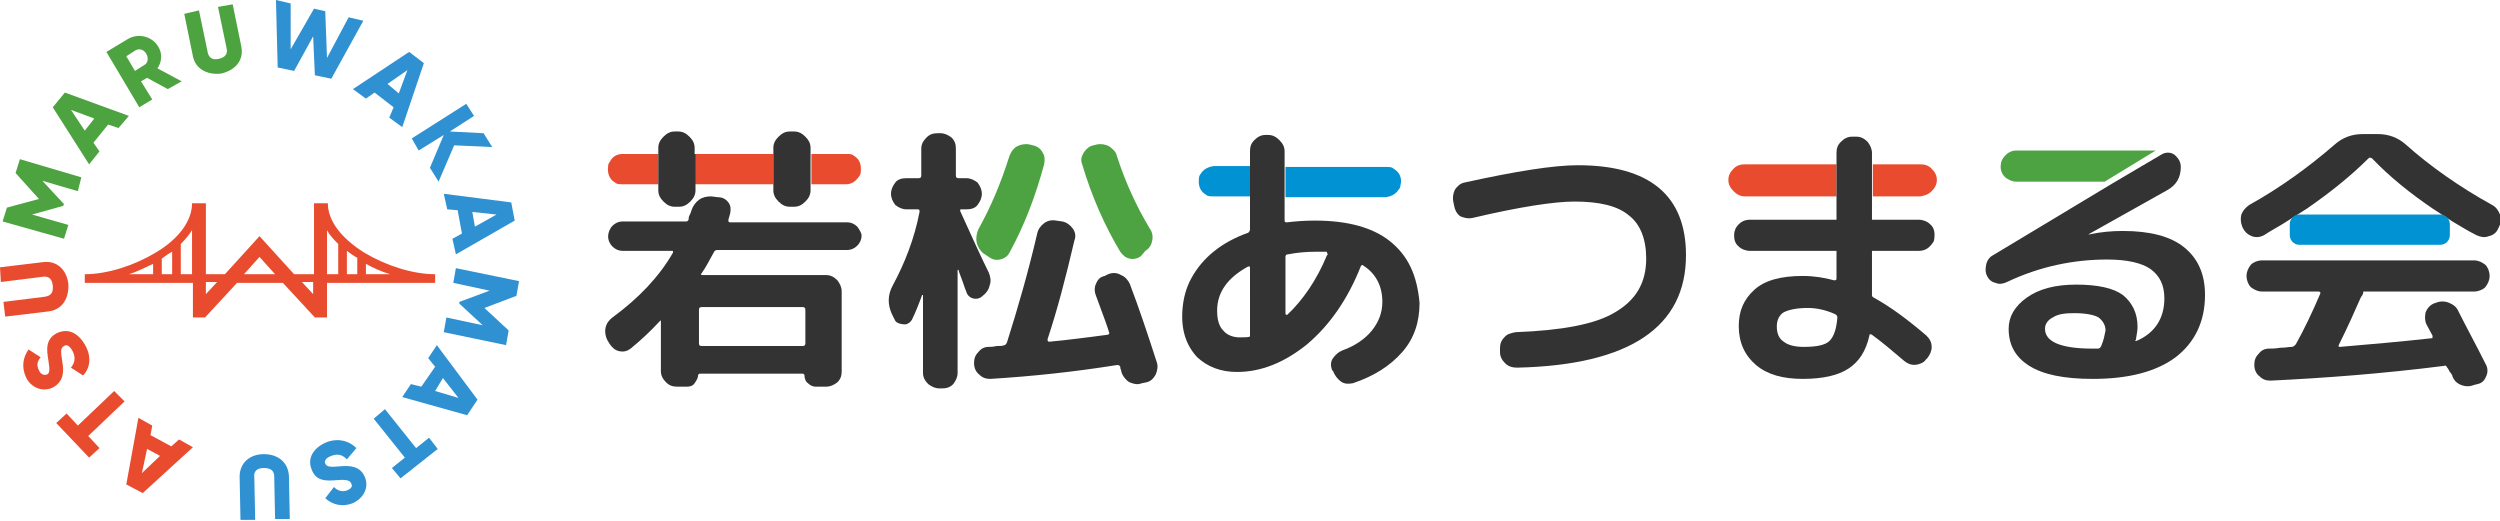
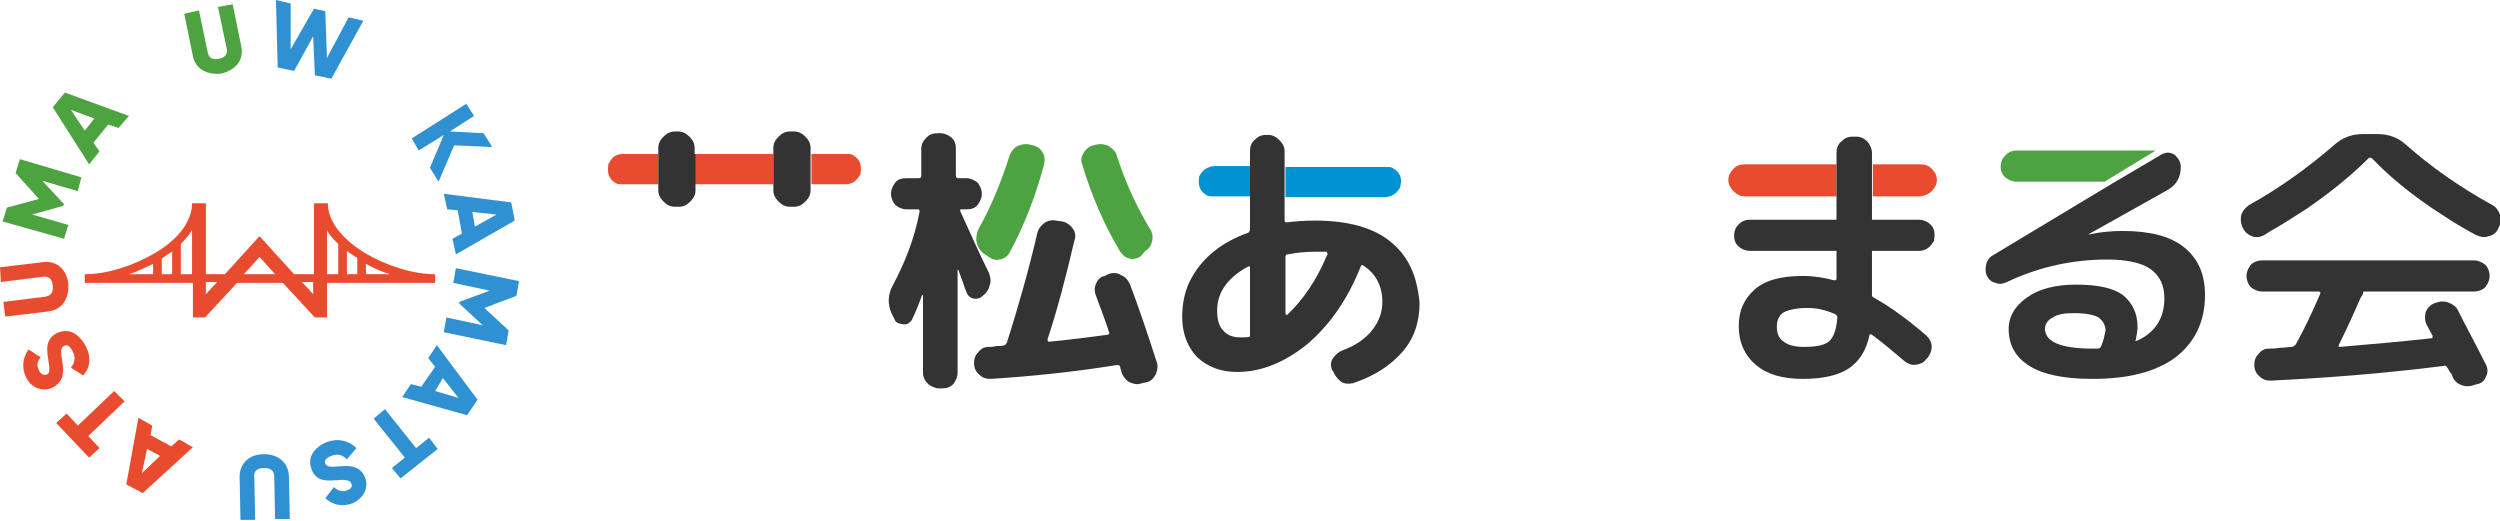
<svg xmlns="http://www.w3.org/2000/svg" version="1.1" id="レイヤー_1" x="0px" y="0px" width="289px" height="60.2px" viewBox="0 0 289 60.2" style="enable-background:new 0 0 289 60.2;" xml:space="preserve">
  <style type="text/css">
	.st0{fill:#0092D2;}
	.st1{fill:#E94B2E;}
	.st2{fill:#333333;}
	.st3{fill:#4DA341;}
	.st4{fill:none;}
	.st5{fill:#3091D2;}
	.st6{fill:#4DA340;}
</style>
  <g>
    <g>
      <g>
        <path class="st0" d="M138.8,20.1c-0.1,0.1-0.2,0.3-0.2,0.5c-0.1,0.8,0.1,1.5,0.8,1.9c0.2,0.2,0.5,0.2,0.8,0.2c1,0,4.4,0,4.4,0     v-3.5h-4.3C139.6,19.3,139.1,19.6,138.8,20.1z" />
        <path class="st0" d="M161.7,21.9c0.1-0.1,0.2-0.3,0.2-0.5c0.2-0.8-0.1-1.5-0.8-1.9c-0.2-0.2-0.5-0.2-0.8-0.2l-11.7,0v3.5h11.6     C160.8,22.7,161.3,22.5,161.7,21.9z" />
      </g>
      <g>
        <path class="st1" d="M200.4,19.5c-0.4,0.4-0.6,0.8-0.6,1.3c0,0.5,0.2,0.9,0.6,1.3c0.4,0.4,0.8,0.6,1.3,0.6h10.6V19h-10.6     C201.2,19,200.8,19.1,200.4,19.5z" />
        <path class="st1" d="M223.3,22.1c0.4-0.4,0.6-0.8,0.6-1.3c0-0.5-0.2-0.9-0.6-1.3c-0.4-0.4-0.8-0.5-1.3-0.5h-5.5v3.7h5.5     C222.5,22.6,222.9,22.5,223.3,22.1z" />
      </g>
      <path class="st1" d="M70.5,18.7c-0.1,0.1-0.2,0.3-0.2,0.5c-0.1,0.8,0.1,1.5,0.8,1.9c0.2,0.2,0.5,0.2,0.8,0.2l4.2,0v-3.5H72    C71.3,17.8,70.8,18.1,70.5,18.7z" />
      <path class="st1" d="M99.3,20.4c0.1-0.1,0.2-0.3,0.2-0.5c0.1-0.8-0.1-1.5-0.8-1.9c-0.2-0.2-0.5-0.2-0.8-0.2l-4.1,0v3.5h4    C98.4,21.3,98.9,21,99.3,20.4z" />
      <rect x="80.3" y="17.8" class="st1" width="9.1" height="3.5" />
-       <path class="st2" d="M99.1,26.2c-0.3-0.3-0.7-0.5-1.2-0.5H84.4c-0.2,0-0.2-0.1-0.2-0.3l0.2-0.7c0.1-0.5,0.1-0.9-0.2-1.3    c-0.3-0.4-0.7-0.6-1.2-0.6l-0.8-0.1c-0.5,0-1,0.1-1.4,0.4c-0.4,0.3-0.7,0.7-0.9,1.3c0,0.1-0.1,0.3-0.2,0.5    c-0.1,0.2-0.1,0.4-0.1,0.5c-0.1,0.2-0.2,0.2-0.3,0.2H72c-0.5,0-0.9,0.2-1.2,0.5c-0.3,0.3-0.5,0.8-0.5,1.2c0,0.5,0.2,0.9,0.5,1.2    c0.3,0.3,0.7,0.5,1.2,0.5h5.7c0.1,0,0.1,0,0.1,0.1c0,0.1,0,0.1,0,0.1c-1.6,2.8-4,5.3-7,7.5c-0.4,0.3-0.7,0.7-0.8,1.2    c-0.1,0.5,0,1,0.2,1.4l0.3,0.5c0.3,0.4,0.6,0.7,1.1,0.8c0.5,0.1,0.9,0,1.3-0.3c1.1-0.9,2.3-2,3.4-3.2c0,0,0.1-0.1,0.1,0    c0,0,0,0.1,0,0.1v5.7c0,0.5,0.2,0.9,0.6,1.3c0.4,0.4,0.8,0.5,1.3,0.5h1.1c0.4,0,0.7-0.1,0.9-0.4c0.2-0.3,0.4-0.6,0.4-0.9    c0-0.1,0.1-0.2,0.2-0.2h11.9c0.1,0,0.2,0.1,0.2,0.2c0,0.3,0.1,0.7,0.4,0.9c0.3,0.3,0.6,0.4,0.9,0.4h1.2c0.5,0,0.9-0.2,1.3-0.5    c0.4-0.4,0.5-0.8,0.5-1.3v-9.2c0-0.5-0.2-0.9-0.5-1.3c-0.4-0.4-0.8-0.6-1.3-0.6H81.2c-0.2,0-0.2-0.1-0.1-0.2    c0.5-0.7,0.9-1.5,1.4-2.4c0.1-0.2,0.2-0.3,0.4-0.3h15c0.5,0,0.9-0.2,1.2-0.5c0.3-0.3,0.5-0.7,0.5-1.2C99.6,27,99.4,26.6,99.1,26.2    z M81.1,35.5h11.7c0.2,0,0.3,0.1,0.3,0.3v3.9c0,0.2-0.1,0.3-0.3,0.3H81.1c-0.2,0-0.3-0.1-0.3-0.3v-3.9    C80.8,35.6,80.9,35.5,81.1,35.5z" />
      <g>
        <path class="st2" d="M103.5,37.1l-0.4-0.8c-0.5-1.1-0.5-2.2,0.1-3.3c1.4-2.6,2.5-5.4,3.1-8.5c0-0.2,0-0.3-0.2-0.3h-1.3     c-0.5,0-0.9-0.2-1.3-0.5c-0.3-0.4-0.5-0.8-0.5-1.3c0-0.5,0.2-0.9,0.5-1.3c0.3-0.4,0.8-0.5,1.3-0.5h1.4c0.2,0,0.3-0.1,0.3-0.3     v-3.1c0-0.5,0.2-0.9,0.6-1.3c0.4-0.4,0.8-0.5,1.3-0.5h0.3c0.5,0,0.9,0.2,1.3,0.5c0.4,0.4,0.5,0.8,0.5,1.3v3.1     c0,0.2,0.1,0.3,0.3,0.3h0.9c0.5,0,0.9,0.2,1.3,0.5c0.3,0.4,0.5,0.8,0.5,1.3c0,0.5-0.2,0.9-0.5,1.3c-0.3,0.4-0.8,0.5-1.3,0.5h-0.6     c-0.1,0-0.1,0-0.1,0.1c0,0.1,0,0.1,0,0.1c1.4,3.1,2.5,5.5,3.3,7.1c0.2,0.5,0.3,1,0.1,1.5c-0.1,0.5-0.4,0.9-0.8,1.2     c-0.3,0.3-0.7,0.4-1.1,0.3c-0.4-0.1-0.7-0.4-0.8-0.8c-0.1-0.2-0.2-0.5-0.4-1.1c-0.2-0.6-0.4-1-0.5-1.4c0,0,0,0-0.1,0     c0,0,0,0,0,0.1v11.8c0,0.5-0.2,0.9-0.5,1.3c-0.4,0.4-0.8,0.5-1.3,0.5h-0.3c-0.5,0-0.9-0.2-1.3-0.5c-0.4-0.4-0.6-0.8-0.6-1.3v-9     c0,0-0.1,0-0.1,0c-0.4,1.1-0.8,2.1-1.2,2.9c-0.2,0.3-0.5,0.5-0.8,0.5S103.7,37.4,103.5,37.1z" />
        <path class="st2" d="M128.1,31.7c0.5-0.2,1-0.2,1.5,0.1c0.5,0.2,0.8,0.6,1,1c1.1,2.9,2.1,5.9,3.1,9c0.2,0.5,0.1,1-0.1,1.5     c-0.3,0.5-0.6,0.8-1.1,0.9l-0.5,0.1c-0.5,0.2-0.9,0.1-1.4-0.1c-0.4-0.2-0.7-0.6-0.9-1c0-0.1-0.1-0.2-0.1-0.4     c-0.1-0.2-0.1-0.3-0.1-0.4c-0.1-0.2-0.2-0.2-0.4-0.2c-5,0.8-9.8,1.3-14.6,1.6c-0.5,0-0.9-0.1-1.3-0.5c-0.4-0.3-0.6-0.8-0.6-1.3     c0-0.5,0.1-0.9,0.5-1.3c0.3-0.4,0.7-0.6,1.2-0.6c0.2,0,0.5,0,0.9-0.1c0.4,0,0.7,0,0.9-0.1c0.1,0,0.2-0.1,0.3-0.3     c1.3-4.1,2.5-8.3,3.5-12.6c0.1-0.5,0.4-0.9,0.8-1.2c0.4-0.3,0.9-0.4,1.4-0.3l0.7,0.1c0.5,0.1,0.9,0.4,1.2,0.8     c0.3,0.4,0.4,0.9,0.2,1.4c-1,4.3-2,8.1-3.1,11.4c0,0.2,0,0.3,0.2,0.3c2.2-0.2,4.4-0.5,6.7-0.8c0.2,0,0.3-0.2,0.2-0.3     c-0.1-0.4-0.6-1.8-1.5-4.2c-0.2-0.5-0.2-1,0-1.4c0.2-0.5,0.5-0.8,1-0.9L128.1,31.7z" />
        <path class="st3" d="M116.7,29.2c-0.2,0.4-0.6,0.7-1.1,0.8c-0.5,0.1-0.9,0-1.3-0.3l-0.6-0.4c-0.4-0.3-0.7-0.8-0.8-1.3     s0-1,0.2-1.5c1.4-2.5,2.6-5.3,3.6-8.5c0.2-0.5,0.5-0.9,0.9-1.1c0.4-0.2,0.9-0.3,1.4-0.2l0.4,0.1c0.5,0.1,0.9,0.4,1.1,0.8     c0.3,0.4,0.3,0.9,0.2,1.4C119.7,22.7,118.4,26.1,116.7,29.2z" />
        <path class="st3" d="M131.9,29.6c-0.4,0.3-0.9,0.4-1.3,0.3c-0.5-0.1-0.8-0.4-1.1-0.8c-1.8-3-3.3-6.4-4.4-10.1     c-0.2-0.5-0.1-0.9,0.2-1.4c0.3-0.4,0.6-0.7,1.1-0.8l0.4-0.1c0.5-0.1,1,0,1.4,0.2c0.4,0.3,0.8,0.6,0.9,1.1c1,3.1,2.3,5.9,3.8,8.4     c0.3,0.4,0.4,0.9,0.3,1.4c-0.1,0.5-0.3,0.9-0.8,1.2L131.9,29.6z" />
      </g>
-       <path class="st2" d="M168.1,23.8l-0.1-0.5c-0.1-0.5,0-1,0.2-1.4c0.3-0.4,0.6-0.7,1.1-0.8c5.9-1.3,10.3-2,13.1-2    c8.3,0,12.5,3.5,12.5,10.4c0,8.3-6.5,12.7-19.5,13c-0.5,0-1-0.1-1.4-0.5c-0.4-0.4-0.6-0.8-0.6-1.3l0-0.4c0-0.5,0.1-0.9,0.5-1.3    c0.3-0.4,0.8-0.5,1.3-0.6c5.3-0.2,9.2-0.9,11.5-2.3c2.4-1.4,3.6-3.4,3.6-6.2c0-2.3-0.7-4-2-5c-1.3-1.1-3.4-1.6-6.3-1.6    c-2.3,0-6.3,0.6-11.8,1.9c-0.5,0.1-0.9,0-1.4-0.2C168.4,24.7,168.2,24.3,168.1,23.8z" />
      <path class="st2" d="M272.9,34.4c-0.7,1.6-1.5,3.4-2.5,5.4c-0.1,0.2-0.1,0.3,0.1,0.3c3.5-0.3,7-0.6,10.6-1c0.1,0,0.1,0,0.1-0.1    c0-0.1,0-0.1,0-0.2l-0.7-1.3c-0.2-0.4-0.2-0.9-0.1-1.4c0.2-0.5,0.5-0.8,0.9-1l0.3-0.1c0.5-0.2,1-0.2,1.5,0c0.5,0.2,0.9,0.5,1.1,1    c0.9,1.8,2,3.8,3.2,6.2c0.2,0.4,0.2,0.9,0,1.3c-0.2,0.5-0.5,0.8-1,0.9l-0.4,0.1c-0.5,0.2-1,0.2-1.5,0c-0.5-0.2-0.8-0.5-1-1    c0-0.1-0.1-0.3-0.3-0.5c-0.1-0.2-0.2-0.4-0.3-0.5c-0.1-0.2-0.2-0.3-0.4-0.2c-7.1,0.9-13.8,1.4-20,1.7c-0.5,0-0.9-0.1-1.3-0.5    c-0.4-0.3-0.6-0.8-0.6-1.3c0-0.5,0.1-0.9,0.5-1.3c0.3-0.4,0.7-0.6,1.2-0.6c0.3,0,0.7,0,1.3-0.1c0.6,0,1-0.1,1.3-0.1    c0.2,0,0.3-0.1,0.5-0.3c1-1.8,1.9-3.7,2.8-5.8c0.1-0.2,0-0.3-0.2-0.3h-6.5c-0.5,0-0.9-0.2-1.3-0.5c-0.3-0.3-0.5-0.8-0.5-1.3    c0-0.5,0.2-0.9,0.5-1.3c0.3-0.3,0.8-0.5,1.3-0.5h24.5c0.5,0,0.9,0.2,1.3,0.5c0.3,0.3,0.5,0.8,0.5,1.3c0,0.5-0.2,0.9-0.5,1.3    c-0.3,0.3-0.8,0.5-1.3,0.5h-12.8C273.2,34.1,273,34.2,272.9,34.4z M281.2,24.1c-2.5-1.7-4.9-3.6-7-5.8c-0.2-0.1-0.3-0.1-0.4,0    c-2.1,2.1-4.5,4-7.1,5.8l-2.2,1.4c-0.9,0.6-1.9,1.1-2.8,1.7c-0.4,0.2-0.9,0.3-1.4,0.1c-0.5-0.2-0.8-0.5-1-0.9l-0.1-0.2    c-0.2-0.5-0.2-1-0.1-1.4c0.2-0.5,0.5-0.8,0.9-1.1c3.6-2,6.9-4.4,9.9-7c0.9-0.8,2-1.2,3.2-1.2h1.8c1.2,0,2.3,0.4,3.2,1.2    c2.8,2.5,6.2,4.9,10,7c0.4,0.2,0.7,0.6,0.9,1.1c0.2,0.5,0.1,1-0.1,1.4l-0.1,0.2c-0.2,0.5-0.6,0.8-1.1,0.9    c-0.5,0.2-0.9,0.1-1.4-0.1c-1.2-0.6-2.1-1.2-2.8-1.6L281.2,24.1z" />
      <g>
        <path class="st2" d="M80.3,17.8v-0.2v-0.5c0-0.5-0.2-0.9-0.6-1.3c-0.4-0.4-0.8-0.6-1.3-0.6H78c-0.5,0-0.9,0.2-1.3,0.6     c-0.4,0.4-0.6,0.8-0.6,1.3v0.7v3.5c0,0,0,0.2,0,0.3c0,0.2,0,0.4,0,0.4c0,0.5,0.2,0.9,0.6,1.3c0.4,0.4,0.8,0.6,1.3,0.6h0.5     c0.5,0,0.9-0.2,1.3-0.6c0.4-0.4,0.6-0.8,0.6-1.3v-0.6v-0.1V17.8z" />
        <path class="st2" d="M93.7,17.8v-0.3v-0.4c0-0.5-0.2-0.9-0.6-1.3c-0.4-0.4-0.8-0.6-1.3-0.6h-0.5c-0.5,0-0.9,0.2-1.3,0.6     c-0.4,0.4-0.6,0.8-0.6,1.3v0.5v0.2v3.5v0.1V22c0,0.5,0.2,0.9,0.6,1.3c0.4,0.4,0.8,0.6,1.3,0.6h0.5c0.5,0,0.9-0.2,1.3-0.6     c0.4-0.4,0.6-0.8,0.6-1.3v-0.5v-0.2V17.8z" />
      </g>
      <path class="st4" d="M153.3,29.2c-0.3,0-0.7,0-1.2,0c-1.1,0-2.2,0.1-3.2,0.3c-0.2,0-0.3,0.2-0.3,0.3v6.6c0,0,0,0.1,0.1,0.1    s0.1,0,0.1,0c1.9-1.7,3.4-4,4.6-6.9c0-0.1,0-0.1,0-0.2C153.4,29.2,153.3,29.2,153.3,29.2z" />
      <path class="st4" d="M144.5,30.9c-0.1,0-0.1,0-0.1,0c-2.4,1.3-3.6,3-3.6,5.1c0,1,0.2,1.7,0.7,2.3c0.5,0.5,1.1,0.8,1.9,0.8    c0.6,0,1,0,1.2-0.1c0,0,0,0,0-0.1l0-7.8C144.6,31,144.5,31,144.5,30.9z" />
      <path class="st2" d="M160.7,27.9c-2-1.6-4.9-2.4-8.7-2.4c-1.3,0-2.4,0.1-3.2,0.2c-0.2,0-0.3,0-0.3-0.2v-2.1v-0.5v-3.5v-0.4v-1.5    c0-0.5-0.2-0.9-0.6-1.3c-0.4-0.4-0.8-0.6-1.3-0.6h-0.3c-0.5,0-0.9,0.2-1.3,0.6c-0.4,0.4-0.5,0.8-0.5,1.3v1.1v0.8v3.5v0.5v3.1    c0,0.2-0.1,0.3-0.2,0.4c-3.1,1.1-5.3,2.9-6.6,5.3c-0.6,1.1-0.9,2.3-1,3.5c-0.2,2.4,0.4,4.2,1.7,5.6c1.2,1.1,2.7,1.7,4.6,1.7    c2.8,0,5.5-1.1,8.1-3.2c2.6-2.2,4.7-5.2,6.2-9c0.1-0.2,0.2-0.2,0.3-0.1c1.4,0.9,2.2,2.3,2.2,4.2c0,1.2-0.4,2.3-1.2,3.3    c-0.8,1-2,1.8-3.4,2.3c-0.5,0.2-0.8,0.5-1.1,0.9c-0.3,0.4-0.3,0.9-0.1,1.4l0.1,0.1c0.2,0.5,0.5,0.9,0.9,1.2    c0.4,0.3,0.9,0.3,1.4,0.2c2.4-0.8,4.3-2,5.7-3.6c1.4-1.6,2-3.5,2-5.7C163.8,31.8,162.8,29.6,160.7,27.9z M144.5,38.9    c-0.2,0.1-0.6,0.1-1.2,0.1c-0.8,0-1.5-0.3-1.9-0.8c-0.5-0.5-0.7-1.3-0.7-2.3c0-2.1,1.2-3.8,3.6-5.1c0,0,0.1,0,0.1,0    c0.1,0,0.1,0.1,0.1,0.1L144.5,38.9C144.6,38.9,144.6,38.9,144.5,38.9z M153.4,29.5c-1.2,2.9-2.8,5.2-4.6,6.9c0,0-0.1,0-0.1,0    s-0.1-0.1-0.1-0.1v-6.6c0-0.2,0.1-0.3,0.3-0.3c1-0.2,2.1-0.3,3.2-0.3c0.5,0,0.9,0,1.2,0c0.1,0,0.1,0,0.1,0.1    C153.5,29.4,153.5,29.5,153.4,29.5z" />
      <path class="st4" d="M212.1,36.3c-1.2-0.5-2.2-0.7-3.1-0.7c-1.3,0-2.2,0.2-2.8,0.5c-0.6,0.3-0.8,0.9-0.8,1.6    c0,0.8,0.3,1.4,0.8,1.8c0.6,0.4,1.3,0.6,2.3,0.6c1.4,0,2.4-0.2,3-0.7c0.5-0.5,0.8-1.4,0.8-2.8C212.3,36.5,212.2,36.4,212.1,36.3z" />
      <path class="st2" d="M216.4,22.6V19v-0.4v-0.9c0-0.5-0.2-0.9-0.5-1.3c-0.4-0.4-0.8-0.6-1.3-0.6h-0.5c-0.5,0-0.9,0.2-1.3,0.6    c-0.4,0.4-0.5,0.8-0.5,1.3v0.9V19v3.7V23v2.4h-10c-0.7,0-1.2,0.3-1.6,0.9c-0.1,0.1-0.1,0.3-0.2,0.5c-0.1,0.7,0,1.3,0.5,1.7    c0.3,0.3,0.8,0.5,1.3,0.5h10v3.2c0,0.2-0.1,0.2-0.3,0.2c-1.1-0.3-2.3-0.5-3.6-0.5c-2.5,0-4.4,0.5-5.6,1.6    c-1.2,1.1-1.8,2.4-1.8,4.2c0,1.9,0.7,3.4,2,4.5c1.3,1.1,3.1,1.6,5.4,1.6c2.3,0,4.1-0.4,5.3-1.2c1.2-0.8,2-2,2.4-3.8    c0-0.2,0.1-0.2,0.3-0.1c1.1,0.8,2.3,1.8,3.7,3c0.5,0.4,1,0.6,1.7,0.4c0.3-0.1,0.6-0.2,0.8-0.5l0.2-0.2c0.3-0.4,0.5-0.8,0.5-1.3    c0-0.5-0.2-0.9-0.6-1.3c-2.1-1.8-4.1-3.3-6.1-4.4c-0.2-0.1-0.2-0.2-0.2-0.4v-5h5.4c0.7,0,1.2-0.3,1.6-0.9c0.1-0.1,0.2-0.3,0.2-0.5    c0.1-0.7,0-1.3-0.5-1.7c-0.3-0.3-0.8-0.5-1.3-0.5h-5.4V23V22.6z M211.5,39.4c-0.5,0.5-1.5,0.7-3,0.7c-1,0-1.8-0.2-2.3-0.6    c-0.6-0.4-0.8-1-0.8-1.8c0-0.7,0.3-1.3,0.8-1.6c0.6-0.3,1.5-0.5,2.8-0.5c0.9,0,2,0.2,3.1,0.7c0.2,0.1,0.3,0.2,0.3,0.4    C212.3,38,212,38.9,211.5,39.4z" />
      <path class="st4" d="M242.6,36.7c-0.5-0.4-1.5-0.5-2.8-0.5c-1.1,0-1.9,0.2-2.5,0.5c-0.6,0.4-0.9,0.8-0.9,1.3    c0,1.5,1.8,2.3,5.5,2.3h0.6c0.2,0,0.3-0.1,0.4-0.3c0.3-0.7,0.5-1.3,0.5-1.8C243.3,37.5,243.1,37,242.6,36.7z" />
      <path class="st2" d="M252.5,28.6c-1.6-1.3-4-1.9-7.1-1.9c-1.2,0-2.5,0.1-3.9,0.4h-0.1v0l9.1-5.1c1.1-0.6,1.6-1.5,1.6-2.7    c0-0.5-0.2-0.9-0.6-1.3c0,0,0,0,0,0c-0.4-0.4-1.1-0.5-1.7-0.1l-5.6,3.3l-13.8,8.3c-0.4,0.2-0.7,0.6-0.8,1.1    c-0.1,0.5-0.1,0.9,0.1,1.3c0.2,0.4,0.5,0.7,1,0.8c0.4,0.2,0.9,0.1,1.3-0.1c3.8-1.8,7.7-2.6,11.6-2.6c2.3,0,4,0.4,5,1.1    c1.1,0.8,1.6,1.9,1.6,3.4c0,2.3-1.1,4-3.2,4.9c0,0-0.1,0-0.1,0c-0.1,0-0.1-0.1,0-0.1c0.1-0.6,0.2-1.1,0.2-1.5    c0-1.6-0.6-2.8-1.7-3.7c-1.1-0.8-2.9-1.2-5.4-1.2c-2.4,0-4.3,0.5-5.7,1.5c-1.4,1-2.1,2.2-2.1,3.6c0,1.9,0.8,3.3,2.4,4.3    c1.6,1,4,1.5,7.3,1.5c4.1,0,7.3-0.8,9.6-2.5c2.2-1.7,3.4-4.1,3.4-7.2C254.9,31.7,254.1,29.9,252.5,28.6z M242.9,40    c-0.1,0.2-0.2,0.3-0.4,0.3h-0.6c-3.7,0-5.5-0.8-5.5-2.3c0-0.5,0.3-1,0.9-1.3c0.6-0.4,1.4-0.5,2.5-0.5c1.3,0,2.3,0.2,2.8,0.5    c0.5,0.4,0.8,0.9,0.8,1.5C243.3,38.7,243.2,39.3,242.9,40z" />
      <path class="st3" d="M249.2,17.4h-16.1c-0.5,0-1,0.2-1.4,0.7c-0.2,0.2-0.4,0.6-0.4,0.9c-0.1,0.6,0.1,1.1,0.5,1.5    c0.4,0.3,0.8,0.5,1.3,0.5h10.2L249.2,17.4z" />
-       <path class="st0" d="M282.1,28.3h-16.3c-0.6,0-1.1-0.5-1.1-1.1v-1.3c0-0.6,0.5-1.1,1.1-1.1h16.3c0.6,0,1.1,0.5,1.1,1.1v1.3    C283.2,27.8,282.7,28.3,282.1,28.3z" />
    </g>
    <g>
      <path class="st1" d="M42.1,29.2c-2.7-1.7-4.2-3.7-4.2-5.7h0h-0.9h-0.7v8.2H34l-4-4.4l-4,4.4h-2.2v-8.2h-0.7h-0.9h0    c0,2-1.5,4.1-4.2,5.7c-2.5,1.5-5.6,2.5-8.2,2.5v1h12.5v4h1.4l3.7-4H30h2.7l3.7,4h1.4v-4h12.5v-1C47.7,31.7,44.6,30.7,42.1,29.2z     M17.7,31.7h-2.8c1-0.3,1.9-0.8,2.8-1.2V31.7z M19.9,31.7h-1.2v-1.8c0.4-0.3,0.8-0.6,1.2-0.8V31.7z M22.2,31.7h-1.3v-3.5    c0.5-0.5,1-1.1,1.3-1.6V31.7z M23.8,34v-1.4h1.3L23.8,34z M30,31.7h-1.8l1.8-2l1.8,2H30z M36.2,34l-1.3-1.4h1.3V34z M39.1,31.7    h-1.3v-5.1c0.3,0.6,0.8,1.1,1.3,1.6V31.7z M41.3,31.7h-1.2V29c0.4,0.3,0.8,0.6,1.2,0.8V31.7z M42.3,31.7v-1.2    c0.9,0.5,1.8,0.9,2.8,1.2H42.3z" />
      <g>
        <path class="st5" d="M31.9,0l1.7,0.4l0,5.3L36.3,1l1.3,0.3l0.2,5.4L40.3,2L42,2.4l-3.7,6.7l-1.9-0.4l-0.2-4.5l-2.2,4l-1.9-0.4     L31.9,0z" />
-         <path class="st5" d="M45.5,12.4l-2.2-1.7l-1,0.7l-1.5-1.1l6.5-4.3l1.7,1.3l-2.5,7.4l-1.5-1.1L45.5,12.4z M46.1,10.8l1-2.7     l-2.3,1.6L46.1,10.8z" />
        <path class="st5" d="M49.7,19.4l1.6-3.8l-2.9,1.8L47.6,16l6.3-4l0.9,1.4L52,15.2l3.9,0.2l1,1.6l-4.4-0.2l-1.8,4.2L49.7,19.4z" />
        <path class="st5" d="M53.4,27l-0.5-2.7l-1.2-0.1l-0.4-1.8l7.8,1l0.4,2.1l-6.8,3.9l-0.4-1.8L53.4,27z M54.9,26.2l2.5-1.4l-2.8-0.3     L54.9,26.2z" />
        <path class="st5" d="M51.3,38.4l0.3-1.7l4.2,0.9l-2.7-2.5l0-0.2l3.5-1.3l-4.2-0.9l0.3-1.7l7.3,1.5l-0.3,1.7L56,35.6l2.8,2.6     l-0.3,1.7L51.3,38.4z" />
        <path class="st5" d="M48.7,44.7l1.6-2.3l-0.8-1l1-1.5l4.7,6.3L54,48l-7.5-2.1l1-1.5L48.7,44.7z M50.3,45.2l2.7,0.8l-1.8-2.3     L50.3,45.2z" />
        <path class="st5" d="M45.3,54.1l1.5-1.2l-3.6-4.5l1.3-1.1l3.6,4.5l1.5-1.2l1,1.3l-4.3,3.4L45.3,54.1z" />
        <path class="st5" d="M41.2,51.8l-1.1,1.3c-0.5-0.5-1-0.7-1.8-0.4c-0.8,0.3-0.8,0.7-0.7,0.9c0.2,0.4,0.6,0.4,1.8,0.3     c1.1-0.1,2.3,0,2.8,1.3c0.5,1.3-0.3,2.5-1.5,3c-1.1,0.4-2.2,0.2-3.1-0.6l1-1.3c0.4,0.4,0.9,0.6,1.5,0.4c0.5-0.2,0.7-0.5,0.5-0.8     c-0.1-0.3-0.4-0.5-1.6-0.4c-1.2,0.1-2.5,0.2-3-1.3c-0.5-1.3,0.3-2.5,1.8-3.1C39.2,50.6,40.4,51,41.2,51.8z" />
        <path class="st5" d="M33.4,55l0.1,5l-1.7,0l-0.1-4.9c0-0.6-0.3-1-1.2-1c-0.9,0-1.2,0.5-1.1,1.1l0.1,4.9l-1.7,0l-0.1-5     c0-1.6,1.2-2.6,2.8-2.6C32.1,52.5,33.3,53.4,33.4,55z" />
        <path class="st1" d="M17.4,50.3l2.4,1.3l0.9-0.8l1.6,0.9l-5.8,5.3l-1.9-1l1.4-7.7l1.6,0.9L17.4,50.3z M17,51.9l-0.6,2.8l2.1-2     L17,51.9z" />
        <path class="st1" d="M7.7,47.8L9,49.2l4.2-4l1.2,1.2l-4.2,4l1.3,1.4l-1.2,1.1l-3.8-4L7.7,47.8z" />
        <path class="st1" d="M9.6,43.4l-1.4-0.9c0.4-0.5,0.6-1.1,0.2-1.9c-0.4-0.7-0.7-0.8-1-0.6C7,40.2,7,40.6,7.2,41.8     c0.2,1.1,0.2,2.3-1.1,3c-1.3,0.6-2.6-0.1-3.1-1.2c-0.5-1.1-0.4-2.2,0.3-3.2l1.4,0.9c-0.4,0.5-0.5,0.9-0.2,1.5     c0.2,0.5,0.6,0.6,0.9,0.5c0.3-0.1,0.4-0.4,0.2-1.6c-0.2-1.2-0.4-2.5,1-3.2c1.3-0.6,2.5,0,3.3,1.5C10.6,41.3,10.4,42.6,9.6,43.4z" />
        <path class="st1" d="M5.6,36l-5,0.6l-0.2-1.7l4.8-0.6c0.6-0.1,1-0.4,0.9-1.3c-0.1-0.9-0.6-1.1-1.2-1l-4.8,0.6L0,30.9l5-0.6     c1.6-0.2,2.7,0.9,2.9,2.5C8,34.5,7.2,35.8,5.6,36z" />
        <path class="st6" d="M9.4,20.5L9,22.1l-4.1-1.2l2.5,2.7l-0.1,0.2l-3.6,1L7.9,26l-0.5,1.6l-7.1-2l0.5-1.6l3.7-1L1.8,20l0.5-1.6     L9.4,20.5z" />
        <path class="st6" d="M12.5,14.4l-1.7,2.1l0.7,1L10.3,19l-4.2-6.6l1.4-1.7l7.4,2.7l-1.2,1.4L12.5,14.4z M10.9,13.7l-2.7-1l1.6,2.4     L10.9,13.7z" />
-         <path class="st6" d="M17,9l-0.7,0.4l1.3,2.1l-1.5,0.9L12.3,6l2.5-1.5c1.2-0.7,2.8-0.3,3.5,0.9c0.5,0.8,0.4,1.8-0.1,2.5L21,9.4     l-1.6,0.9L17,9z M15.6,8.2l1.1-0.7c0.4-0.2,0.5-0.8,0.2-1.3c-0.3-0.5-0.8-0.6-1.2-0.4l-1.1,0.7L15.6,8.2z" />
        <path class="st6" d="M22.3,6.5l-1-4.9L23,1.2l1,4.8c0.1,0.6,0.5,1,1.3,0.8c0.9-0.2,1-0.7,0.9-1.2l-1-4.8l1.7-0.3l1,4.9     c0.3,1.6-0.7,2.7-2.3,3.1C24,8.7,22.6,8,22.3,6.5z" />
      </g>
    </g>
  </g>
</svg>